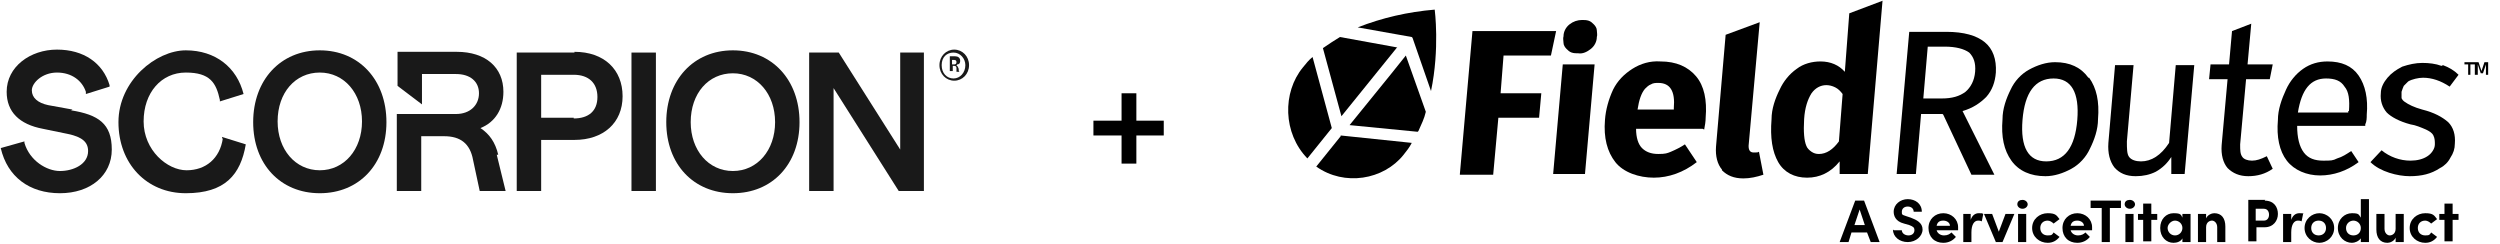
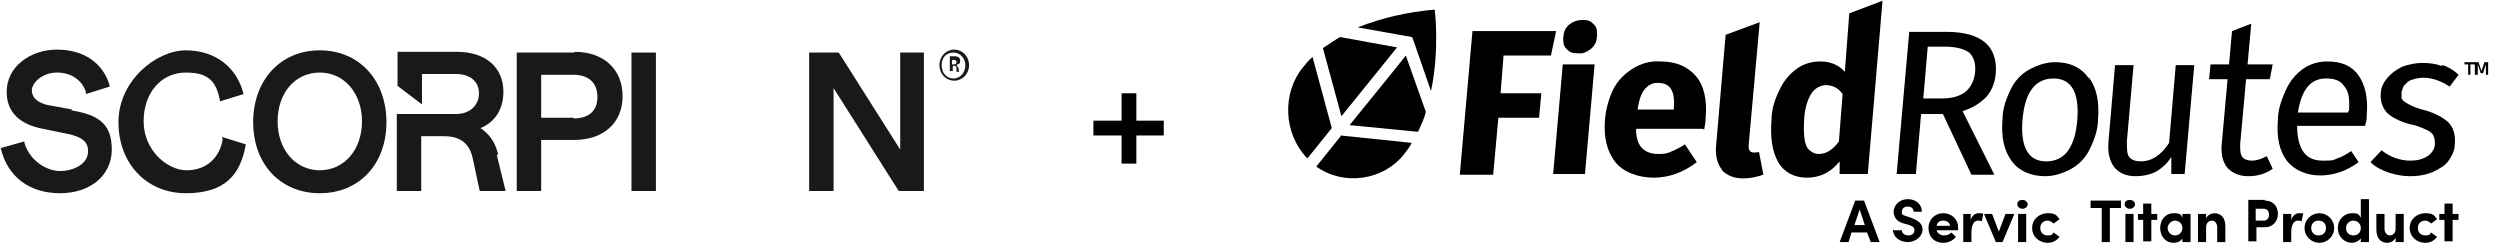
<svg xmlns="http://www.w3.org/2000/svg" id="Layer_1" data-name="Layer 1" version="1.1" viewBox="0 0 337.7 33">
  <defs>
    <style>
      .cls-1 {
        fill: #000;
      }

      .cls-1, .cls-2, .cls-3, .cls-4 {
        stroke-width: 0px;
      }

      .cls-2 {
        fill: none;
      }

      .cls-5 {
        clip-path: url(#clippath-1);
      }

      .cls-6 {
        clip-path: url(#clippath);
      }

      .cls-3 {
        fill-rule: evenodd;
      }

      .cls-3, .cls-4 {
        fill: #191919;
      }
    </style>
    <clipPath id="clippath">
      <rect class="cls-2" x="174" width="162.1" height="24.2" />
    </clipPath>
    <clipPath id="clippath-1">
      <rect class="cls-2" x="248.5" y="26.9" width="83.6" height="5.9" />
    </clipPath>
  </defs>
  <path class="cls-4" d="M9.8,14.8l-3.3-.6c-1.4-.3-2.2-1-2.2-2s1.4-2.4,3.4-2.4,3.4,1.1,3.9,2.6c0,0,0,0,0,0,0,0,0,.2,0,.3l3.2-1v-.2c-.9-3-3.5-4.8-7.1-4.8S.9,9,.9,12.4c0,2.7,1.7,4.4,4.9,5l3.4.7c1.9.4,2.7,1.1,2.7,2.3,0,1.8-2,2.7-3.8,2.7s-4.1-1.4-4.8-3.8v-.2c0,0-3.2.9-3.2.9h0c.9,3.9,3.9,6.1,8,6.1s7-2.4,7-5.9-1.8-4.7-5.5-5.3h0Z" />
  <path class="cls-4" d="M30.1,18.7c-.4,2.7-2.3,4.3-4.9,4.3s-5.8-2.7-5.8-6.6c0-3.9,2.4-6.6,5.7-6.6s4.1,1.4,4.6,3.7v.2s3.2-1,3.2-1c0,0,0,0,0,0-.9-3.6-3.8-5.9-7.8-5.9s-9.1,4.1-9.1,9.7,3.8,9.6,9.1,9.6,7.4-2.5,8.1-6.6c0,0,0,0,0,0l-3.2-1v.2h0Z" />
  <path class="cls-4" d="M43.2,6.8c-5.3,0-9,4-9,9.7,0,5.7,3.7,9.6,9,9.6s9-3.9,9-9.6c0-5.7-3.7-9.7-9-9.7ZM43.2,23c-3.3,0-5.7-2.8-5.7-6.6,0-3.9,2.4-6.6,5.7-6.6s5.7,2.8,5.7,6.6-2.4,6.6-5.7,6.6Z" />
  <path class="cls-4" d="M77.6,7.1h-7.8v18.7s3.3,0,3.3,0v-6.9h4.5c3.9,0,6.5-2.3,6.5-5.9s-2.5-6-6.5-6h0ZM77.5,15.9h-4.4v-5.8h4.4c2,0,3.2,1.1,3.2,3s-1.2,2.9-3.2,2.9h0Z" />
  <path class="cls-4" d="M88.6,7.1h-3.3v18.7h3.3V7.1Z" />
-   <path class="cls-4" d="M99,6.8c-5.3,0-9,4-9,9.7,0,5.7,3.7,9.6,9,9.6s9-3.9,9-9.6-3.7-9.7-9-9.7ZM99,23.1c-3.3,0-5.7-2.8-5.7-6.6,0-3.9,2.4-6.6,5.7-6.6s5.7,2.8,5.7,6.6-2.4,6.6-5.7,6.6Z" />
  <path class="cls-4" d="M121.6,7.1v13.1l-8.3-13.1h-4v18.7s3.3,0,3.3,0v-13.9s8.8,13.9,8.8,13.9h3.4V7.1s-3.3,0-3.3,0Z" />
  <path class="cls-4" d="M67.3,20.9c-.4-1.7-1.2-2.8-2.4-3.6,2-.8,3.1-2.6,3.1-4.9,0-3.3-2.4-5.4-6.3-5.4h-8v4.6l3.3,2.5v-4.1h4.6c1.9,0,3.1,1,3.1,2.6s-1.2,2.8-3.1,2.8h-8v10.4h3.3v-7.4h3.1c2.2,0,3.5,1,3.9,3.2l.9,4.2h3.5l-1.2-4.9h0Z" />
  <path class="cls-3" d="M129.2,8.9c.2,0,.2.2.3.4h0c0,0,0,.1,0,.1,0,.1,0,.2.1.3h0s-.4,0-.4,0c0,0,0-.2,0-.3,0,0,0-.1,0-.2,0-.2-.1-.3-.3-.3h-.2v.7h-.4v-2h.7c.4,0,.7.2.7.6s-.2.5-.4.5ZM128.6,8.7h.3c.2,0,.3-.1.3-.3s-.1-.3-.3-.3h-.3v.6Z" />
  <path class="cls-3" d="M126.9,8.8c0,1.2.9,2.1,2,2.1s2-.9,2-2.1-.9-2.1-2-2.1-2,.9-2,2.1ZM130.4,8.8c0,1-.7,1.8-1.6,1.8s-1.6-.7-1.6-1.8.7-1.7,1.6-1.7,1.6.8,1.6,1.7Z" />
  <path class="cls-1" d="M151.5,22.1v-3.8h-3.8v-2h3.8v-3.7h2v3.7h3.7v2h-3.7v3.8h-2Z" />
  <g class="cls-6">
    <g>
      <path class="cls-1" d="M226.1,14.6c.2-2.3-.5-3.4-2.1-3.4-.3,0-.7,0-1,.2-.3.1-.6.4-.8.6-.5.6-.8,1.5-1,2.8h4.9v-.2ZM230,17.4h-9c0,1.2.3,2.1.8,2.6.5.5,1.2.8,2.2.8s1.2-.1,1.7-.3c.7-.3,1.3-.6,1.9-1l1.6,2.4c-1.8,1.4-3.8,2.1-5.8,2.1s-4.1-.7-5.2-2.1c-1.1-1.4-1.6-3.3-1.4-5.7.1-1.4.5-2.8,1.1-4.1.6-1.2,1.5-2.1,2.6-2.8,1.1-.7,2.4-1.1,3.8-1,2.1,0,3.7.7,4.8,2,1.1,1.3,1.5,3.2,1.3,5.6,0,.5-.1,1.1-.2,1.6Z" />
      <path class="cls-1" d="M197.2,23.5l1.7-19.3h11.3l-.7,3.3h-6.4l-.4,5.1h5.5l-.3,3.3h-5.5l-.7,7.7h-4.5Z" />
      <path class="cls-1" d="M215.4,8.7l-1.3,14.8h-4.3l1.3-14.8h4.3Z" />
      <path class="cls-1" d="M215.3,3.3c.2.2.4.5.4.8,0,.3.1.6,0,.9,0,.6-.3,1.2-.8,1.6-.5.4-1.1.7-1.7.6-.3,0-.6,0-.9-.1-.3-.1-.5-.3-.7-.5-.2-.2-.4-.5-.4-.8,0-.3-.1-.6,0-.9,0-.6.3-1.2.8-1.6.5-.4,1.1-.6,1.7-.6.3,0,.6,0,.9.1.3.1.5.3.7.5h0Z" />
      <path class="cls-1" d="M232.6,22.9c-.6-.7-.9-1.8-.8-3.1l1.3-15.1,4.6-1.7-1.5,16.7c0,.6.2.9.7.9s.5,0,.7-.1l.6,3.1c-.9.3-1.8.5-2.7.5-1.3,0-2.2-.4-2.9-1.1h0s0,0,0,0Z" />
      <path class="cls-1" d="M248.4,19.1l.5-6.4c-.3-.4-.6-.7-1-.9-.4-.2-.8-.3-1.2-.3-.8,0-1.5.4-2,1.1-.5.8-.9,1.9-1,3.5-.1,1.7,0,2.9.3,3.6.1.3.4.6.7.8.3.2.6.3,1,.3,1,0,1.9-.6,2.7-1.7ZM254.3,0l-2,23.5h-3.8v-1.7c-1.2,1.5-2.7,2.2-4.4,2.2s-3.1-.7-3.9-2.1c-.8-1.4-1.1-3.3-.9-5.8,0-1.4.5-2.8,1.1-4,.5-1.1,1.3-2.1,2.3-2.8.9-.7,2.1-1,3.2-1,1.4,0,2.5.5,3.3,1.4l.6-7.9,4.5-1.7h0Z" />
      <path class="cls-1" d="M336.1,10.1h-.3v-.9s0-.2,0-.2c0,0,0-.2,0-.3l-.4,1.2h-.3l-.4-1.2c0,0,0,.2,0,.3v1.1h-.4v-1.7h.5l.4,1.2.4-1.2h.5v1.7h0ZM334.3,8.4v.3h-.6v1.4h-.3v-1.4h-.5v-.3h1.4Z" />
      <path class="cls-1" d="M330,8.8c.8.3,1.5.7,2.1,1.3l-1.2,1.6c-.6-.4-1.2-.7-1.8-.9-.6-.2-1.2-.3-1.8-.3s-1.5.2-2,.5c-.2.2-.4.4-.6.6-.1.2-.2.5-.3.8,0,.3,0,.5,0,.8,0,.2.3.5.5.6.4.3,1.2.7,2.3,1,1.6.4,2.7,1,3.5,1.7.7.7,1,1.7.9,2.9,0,.7-.2,1.3-.6,1.9-.3.6-.8,1.1-1.4,1.4-1.2.8-2.5,1.1-4.1,1.1s-4-.6-5.3-1.9l1.5-1.6c1.1.9,2.5,1.4,3.9,1.4.9,0,1.7-.2,2.3-.6.3-.2.5-.4.7-.7.2-.3.3-.6.3-.9,0-.4,0-.8-.2-1.2-.2-.4-.6-.6-1-.8-.7-.3-1.4-.6-2.1-.7-1.5-.4-2.6-1-3.2-1.6-.6-.7-.9-1.6-.8-2.6,0-.8.4-1.5.9-2.1.5-.6,1.2-1.1,2-1.5.9-.3,1.8-.5,2.7-.5.9,0,1.8.1,2.6.4h0s0,0,0,0Z" />
      <path class="cls-1" d="M317.3,15c.1-1.5,0-2.6-.6-3.3-.5-.8-1.3-1.1-2.5-1.1-2.1,0-3.3,1.5-3.8,4.6h6.8v-.2s0,0,0,0ZM319.5,17h-9.2c0,1.6.3,2.8.9,3.6.6.8,1.5,1.1,2.6,1.1s1.3,0,1.9-.3c.7-.2,1.3-.6,1.9-1l1,1.5c-1.6,1.2-3.4,1.8-5.2,1.8s-3.5-.7-4.5-2c-1-1.3-1.4-3.2-1.2-5.5,0-1.4.5-2.8,1.1-4.1.5-1.1,1.3-2.1,2.3-2.8,1-.7,2.1-1,3.3-1,1.9,0,3.3.6,4.2,1.9.9,1.3,1.3,3.1,1.1,5.3,0,.4,0,.9-.2,1.3h0Z" />
      <path class="cls-1" d="M307,22.8c-1,.7-2.1,1-3.3,1-1.2,0-2.1-.4-2.8-1.1-.6-.7-.9-1.8-.8-3.1l.8-8.9h-2.5l.2-2h2.5l.4-4.5,2.6-1-.5,5.5h3.4l-.4,2h-3.2l-.8,8.8c0,.8,0,1.3.3,1.7.2.3.7.5,1.3.5.6,0,1.2-.2,2-.6l.8,1.7h0Z" />
      <path class="cls-1" d="M295.5,23.5h-2.2v-2.3c-.5.8-1.2,1.5-2.1,2-.8.4-1.7.6-2.7.6-1.3,0-2.2-.4-2.9-1.2-.6-.8-.9-1.9-.8-3.3l.9-10.5h2.5l-.9,10.3c0,1,0,1.7.3,2.1.3.4.9.6,1.6.6,1.4,0,2.7-.8,3.8-2.5l.9-10.5h2.5l-1.3,14.7h0Z" />
      <path class="cls-1" d="M273.2,16.2c-.3,3.7.8,5.6,3.2,5.6,2.5,0,3.9-1.9,4.2-5.6.3-3.7-.8-5.6-3.2-5.6-2.5,0-3.9,1.9-4.2,5.6h0ZM282.2,10.5c1,1.4,1.4,3.2,1.2,5.6,0,1.4-.5,2.8-1.1,4-.5,1.1-1.4,2.1-2.5,2.7-1.1.6-2.3,1-3.5,1-2,0-3.6-.7-4.6-2.1-1-1.4-1.4-3.2-1.2-5.6,0-1.4.5-2.8,1.1-4,.5-1.1,1.4-2.1,2.5-2.7,1.1-.6,2.3-1,3.5-1,2,0,3.5.7,4.5,2.1h0Z" />
      <path class="cls-1" d="M262.3,13.3c1.4,0,2.4-.3,3.2-.9.7-.6,1.2-1.5,1.3-2.7.1-1.2-.2-2-.8-2.6-.7-.5-1.8-.8-3.3-.8h-2.3l-.6,7h2.6ZM262.4,15.4h-2.9l-.7,8.1h-2.6l1.7-19.2h5c2.4,0,4.1.5,5.2,1.4,1.1.9,1.6,2.3,1.5,4.1-.1,1.3-.5,2.4-1.3,3.3-.8.8-1.8,1.5-3.2,1.9l4.3,8.6h-3.1l-3.8-8.1Z" />
      <path class="cls-1" d="M190.8,5.1l2.5,7.2c1.2-5.7.5-11,.5-11-3.6.3-7.1,1.1-10.4,2.4l7.3,1.3h0Z" />
      <path class="cls-1" d="M188.7,6.4l-7.7-1.4c-.8.5-1.6,1-2.3,1.5l2.5,9.2,7.6-9.4Z" />
      <path class="cls-1" d="M191.6,17.7c.4-.9.8-1.7,1-2.6l-2.7-7.6-2,2.5-5.6,6.9,9.2.9h0Z" />
      <path class="cls-1" d="M179.9,17.3l-2.6-9.6c-.5.4-.9.9-1.3,1.4-2.8,3.4-2.7,8.9.6,12.3l3.3-4.1h0Z" />
      <path class="cls-1" d="M181.1,18.4l-3.3,4.1c3.8,2.7,9.1,1.8,11.8-1.6.4-.5.8-1,1.1-1.6l-9.6-1h0Z" />
    </g>
  </g>
  <g class="cls-5">
    <g>
      <path class="cls-1" d="M252.7,32.7l-.5-1.3h-2.1l-.4,1.3h-1.2l2.1-5.6h1.2l2.1,5.6h-1.2ZM250.5,30.4h1.4l-.7-2.1-.7,2.1h0Z" />
      <path class="cls-1" d="M255.8,31.1h1.1c0,.4.4.7.9.7s.8-.3.8-.7-.2-.5-.7-.7l-.7-.2c-1.2-.3-1.4-1.1-1.4-1.6,0-1,.9-1.7,1.9-1.7s1.9.6,1.9,1.7h-1.1c0-.4-.3-.7-.8-.7s-.8.3-.8.7,0,.4.6.6l.6.2c.8.3,1.6.7,1.6,1.6s-.9,1.7-2,1.7-2-.7-2-1.7h0Z" />
      <path class="cls-1" d="M264.4,31.1h-2.8c.1.4.5.7,1,.7s.8-.2,1-.4l.6.6c-.4.5-1,.8-1.7.8-1.2,0-2-.8-2-2s.9-2,2-2,2,.8,2,1.9,0,.2,0,.4h0ZM263.4,30.5c0-.4-.4-.7-.9-.7s-.8.2-.9.7h1.8,0Z" />
      <path class="cls-1" d="M267.9,28.9l-.2,1c-.2-.1-.4-.1-.5-.1-.5,0-.9.5-.9,1.6v1.3h-1.1v-3.8h1v.8c.2-.6.6-.9,1.1-.9s.4,0,.6.1h0Z" />
      <path class="cls-1" d="M270.9,28.9h1.2l-1.6,3.8h-.9l-1.6-3.8h1.1l.9,2.4.9-2.4h0Z" />
      <path class="cls-1" d="M272.5,27.6c0-.4.3-.6.7-.6s.7.3.7.6-.3.6-.7.6-.7-.3-.7-.6ZM272.6,32.7v-3.8h1.1v3.8h-1.1Z" />
      <path class="cls-1" d="M274.5,30.8c0-1.2,1-2,2.1-2s1.2.3,1.6.8l-.8.6c-.2-.2-.5-.4-.8-.4-.6,0-1,.4-1,1s.4,1,1,1,.6-.1.8-.4l.8.6c-.4.5-.9.8-1.6.8-1.1,0-2.1-.8-2.1-2Z" />
-       <path class="cls-1" d="M282.5,31.1h-2.8c.1.4.5.7,1,.7s.8-.2,1-.4l.6.6c-.4.5-1,.8-1.7.8-1.2,0-2-.8-2-2s.9-2,2-2,2,.8,2,1.9,0,.2,0,.4h0ZM281.5,30.5c0-.4-.4-.7-.9-.7s-.8.2-.9.7h1.8,0Z" />
      <path class="cls-1" d="M286.5,27.1v1h-1.5v4.6h-1.1v-4.6h-1.5v-1h4.2,0Z" />
      <path class="cls-1" d="M287,27.6c0-.4.3-.6.7-.6s.7.3.7.6-.3.6-.7.6-.7-.3-.7-.6ZM287.1,32.7v-3.8h1.1v3.8h-1.1Z" />
      <path class="cls-1" d="M291.4,28.9v.8h-.8v2.9h-1.1v-2.9h-.7v-.8h.7v-1.4h1.1v1.4h.8Z" />
      <path class="cls-1" d="M294.8,28.9h1.1v3.8h-1.1v-.5c-.2.4-.7.6-1.2.6-1,0-1.8-.8-1.8-2s.8-2,1.8-2,1,.2,1.2.6v-.5h0ZM294.8,30.8c0-.6-.5-1-1-1s-1,.5-1,1,.4,1,1,1,1-.5,1-1Z" />
      <path class="cls-1" d="M300.6,30.6v2.1h-1.1v-2c0-.6-.4-.9-.7-.9s-.8.2-.8.9v2h-1.1v-3.8h1.1v.6c.2-.5.8-.7,1.1-.7,1,0,1.5.7,1.5,1.8h0Z" />
      <path class="cls-1" d="M305.9,27.1c1.3,0,1.8.9,1.8,1.8s-.6,1.8-1.8,1.8h-1.1v1.9h-1.1v-5.6h2.3ZM305.8,29.8c.5,0,.7-.4.7-.8s-.2-.8-.7-.8h-1.1v1.6h1.1Z" />
      <path class="cls-1" d="M311.1,28.9l-.2,1c-.2-.1-.4-.1-.5-.1-.5,0-.9.5-.9,1.6v1.3h-1.1v-3.8h1.1v.8c.2-.6.6-.9,1.1-.9s.4,0,.6.1h0Z" />
      <path class="cls-1" d="M311.3,30.8c0-1.2,1-2,2-2s2,.8,2,2-1,2-2,2-2-.8-2-2ZM314.2,30.8c0-.6-.4-1-1-1s-1,.4-1,1,.4,1,1,1,1-.4,1-1Z" />
      <path class="cls-1" d="M318.9,26.9h1.1v5.8h-1.1v-.5c-.3.4-.8.6-1.2.6-1,0-1.9-.8-1.9-2s.9-2,1.9-2,.9.2,1.2.6v-2.5ZM318.9,30.8c0-.6-.5-1-1-1s-1,.4-1,1,.4,1,1,1,1-.4,1-1Z" />
      <path class="cls-1" d="M323.6,28.9h1.1v3.8h-1.1v-.6c-.2.5-.8.7-1.1.7-1,0-1.5-.7-1.5-1.8v-2.1h1.1v2c0,.6.4.9.7.9s.8-.2.8-.9v-2h0Z" />
      <path class="cls-1" d="M325.5,30.8c0-1.2,1-2,2.1-2s1.2.3,1.6.8l-.8.6c-.2-.2-.5-.4-.8-.4-.6,0-1,.4-1,1s.4,1,1,1,.6-.1.8-.4l.8.6c-.4.5-.9.8-1.6.8-1.1,0-2.1-.8-2.1-2Z" />
      <path class="cls-1" d="M332.1,28.9v.8h-.8v2.9h-1.1v-2.9h-.7v-.8h.7v-1.4h1.1v1.4h.8Z" />
    </g>
  </g>
</svg>